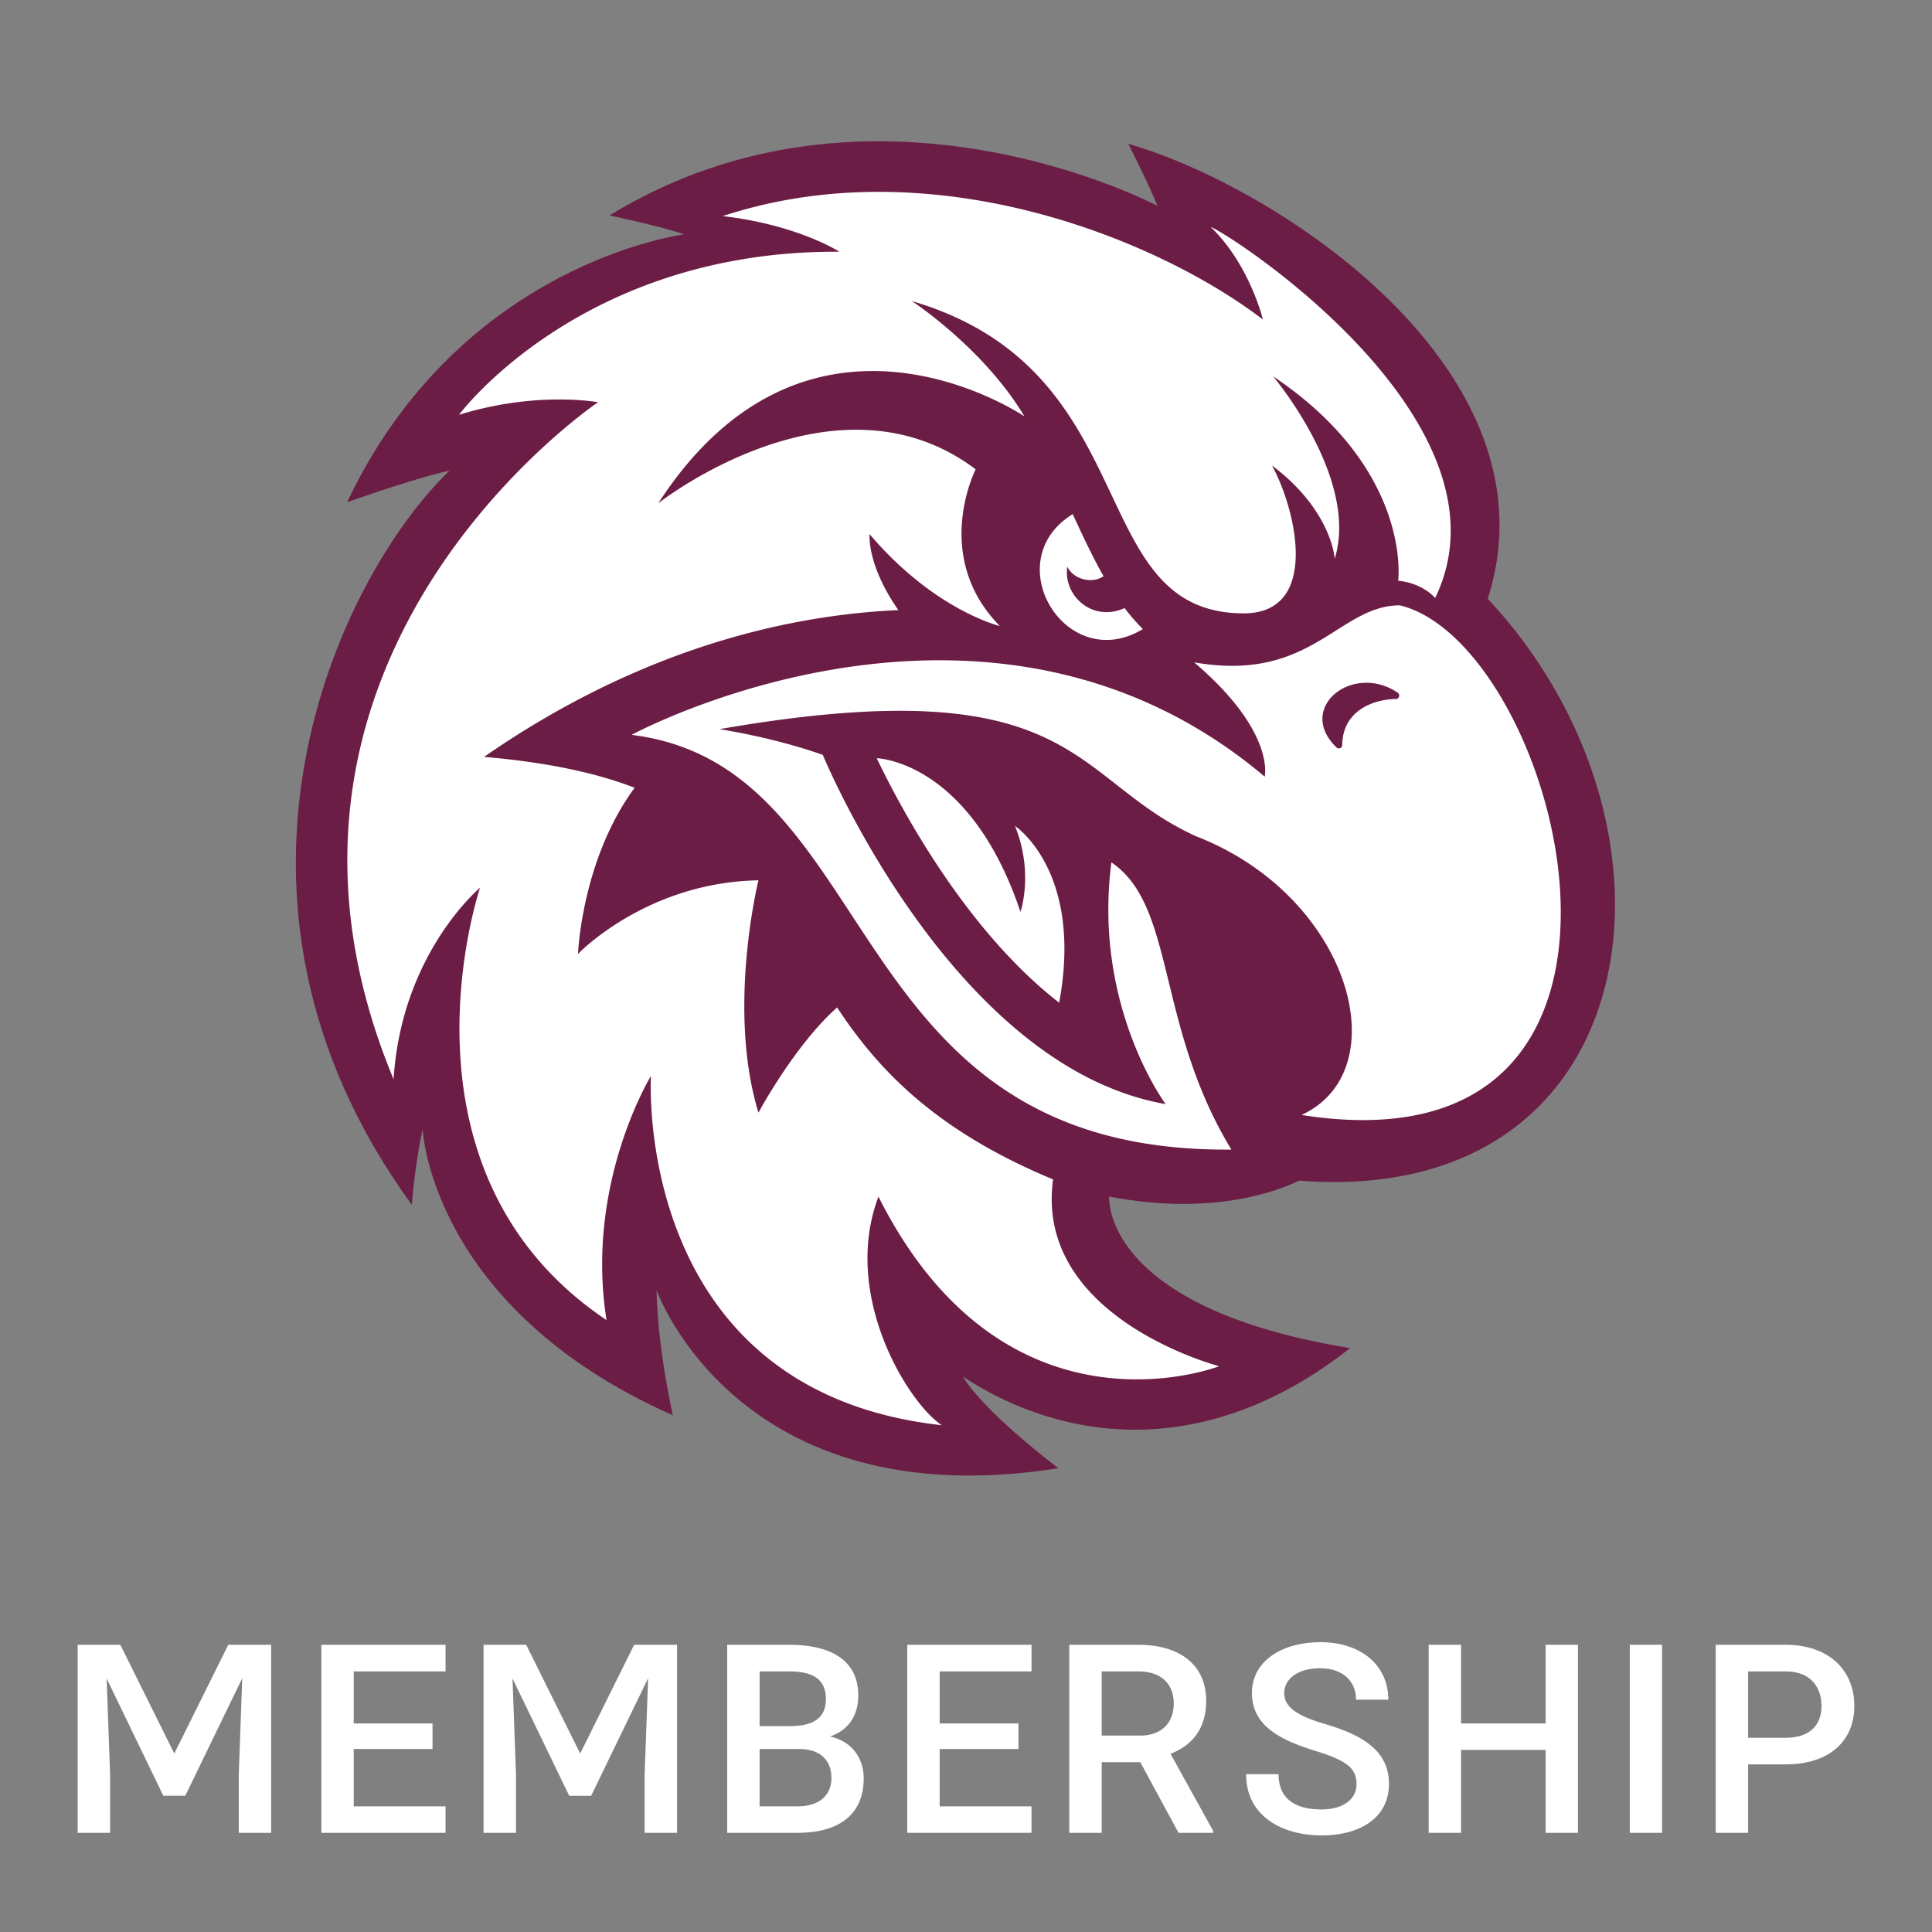
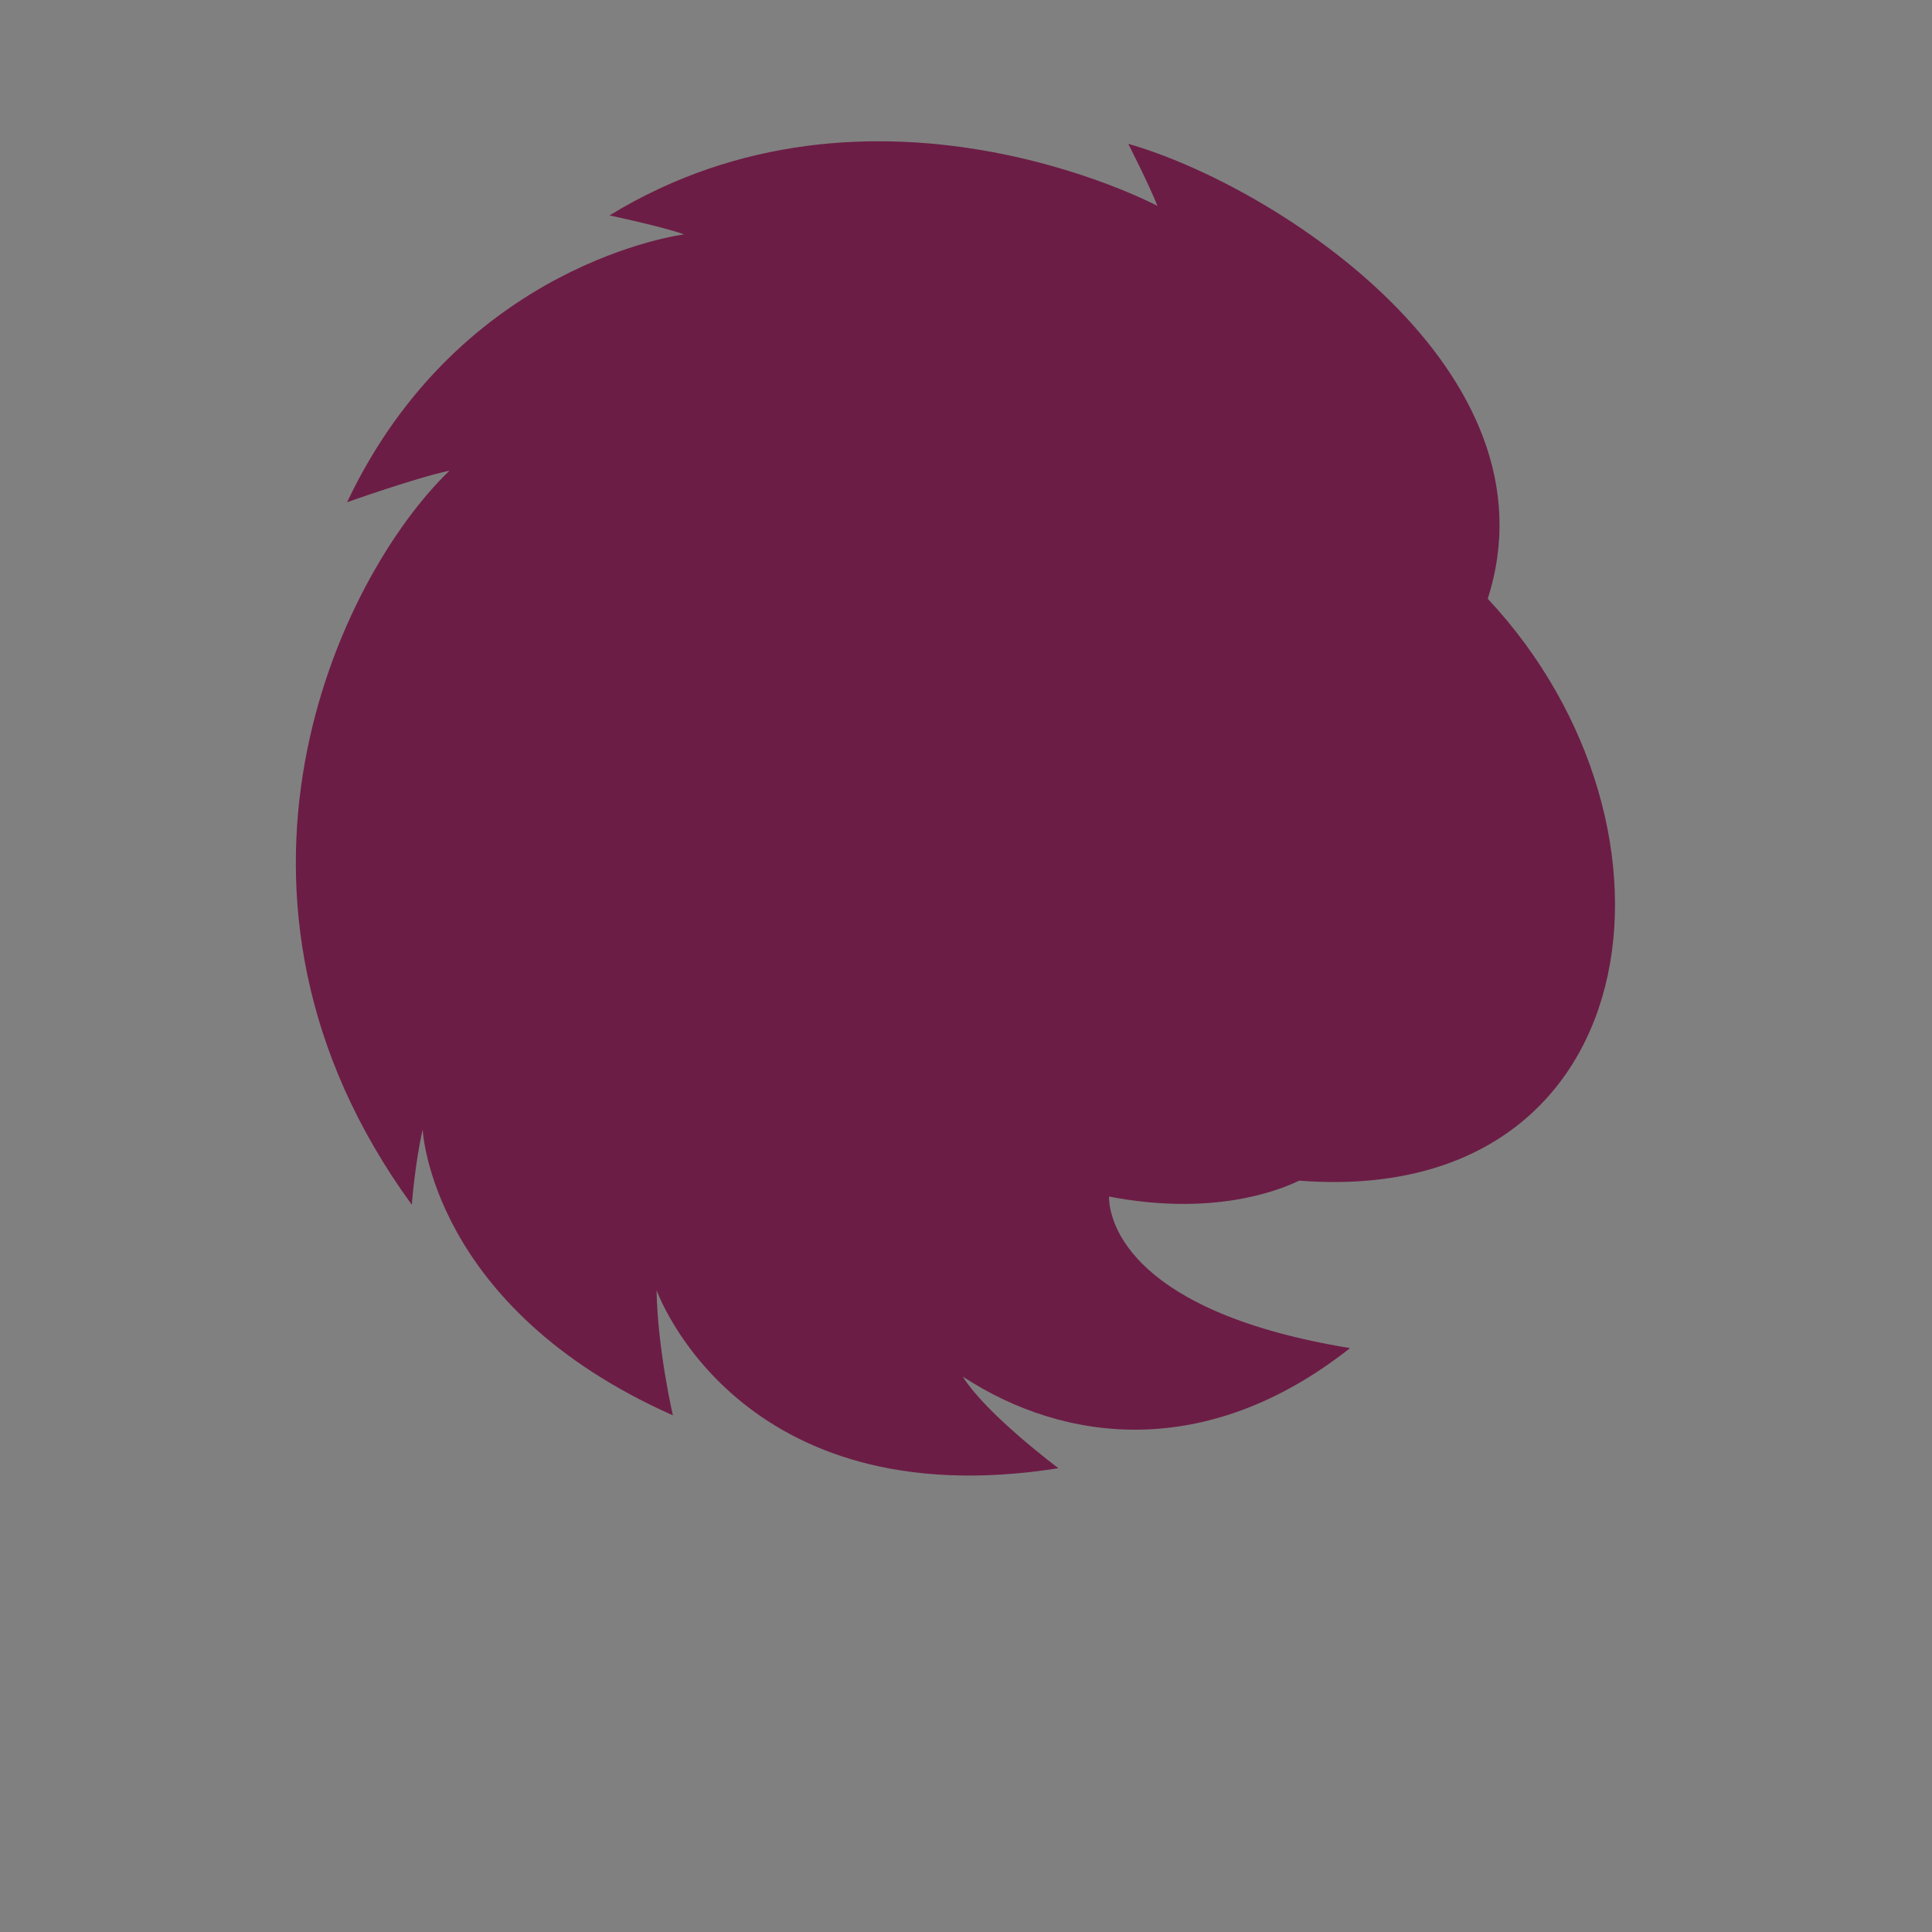
<svg xmlns="http://www.w3.org/2000/svg" xml:space="preserve" width="100" height="100" fill-rule="evenodd" stroke-linejoin="round" stroke-miterlimit="2" clip-rule="evenodd" viewBox="0 0 100 100">
  <rect x="0" y="0" width="100" height="100" fill="#808080" stroke="none" />
  <path fill="#6c1d45" fill-rule="nonzero" d="M77.003 30.997C80.791 19.221 66.085 9.641 58.399 7.445c0 0 1.09 2.141 1.51 3.212 0 0-14.726-7.844-28.362.493 0 0 2.738.578 3.863.982 0 0-11.564 1.441-17.445 13.863 0 0 3.547-1.263 5.299-1.633-5.772 5.565-13.547 22.077-1.949 37.996 0 0 .158-2.121.562-3.897 0 0 .405 9.23 12.951 14.795 0 0-.79-3.404-.844-6.477 0 0 4.178 11.845 20.799 9.215 0 0-3.74-2.792-4.948-4.741 5.249 3.439 12.634 4.371 20.044-1.475-11.248-1.845-12.477-6.423-12.477-7.844 5.299 1.016 8.668-.261 9.847-.824 18.096 1.406 20.883-18.219 9.758-30.118l-.004.005Z" />
-   <path fill="#fff" fill-rule="nonzero" d="M68.069 90.622c1.711.521 2.145.936 2.145 1.731 0 .742-.648 1.303-1.818 1.303-1.203 0-2.219-.441-2.219-1.824h-1.678c0 2.272 2.012 3.168 3.897 3.168 2.066 0 3.496-.956 3.496-2.66 0-1.638-1.216-2.48-3.255-3.089-1.504-.434-2.166-.895-2.166-1.611 0-.695.642-1.29 1.852-1.29 1.196 0 1.865.682 1.865 1.625h1.671c0-1.798-1.437-2.975-3.503-2.975-2.052 0-3.556 1.009-3.556 2.627 0 1.698 1.464 2.433 3.269 2.995Zm-7.483.153c1.096-.421 1.845-1.276 1.845-2.74 0-1.885-1.39-2.901-3.516-2.901h-3.57v9.732h1.678V91.21h1.999l1.979 3.656h1.791v-.1l-2.206-3.991Zm-25.543-5.641h-2.219l-2.794 5.628-2.794-5.628H25.03v9.732h1.678v-3.001l-.181-4.987 2.935 6.07h1.136l2.948-6.083-.18 5v3.001h1.677v-9.732Zm57.372 0h-3.61v9.732h1.678v-3.542h1.932c2.253 0 3.563-1.19 3.563-3.028 0-1.845-1.31-3.162-3.563-3.162ZM42.954 89.88c1.036-.341 1.47-1.177 1.47-2.119 0-1.785-1.35-2.627-3.589-2.627H37.64v9.732h3.636c2.172 0 3.429-.962 3.429-2.82 0-.963-.548-1.912-1.751-2.166Zm10.437-3.369v-1.377H46.96v9.732h6.431v-1.37h-4.753v-2.968h4.078v-1.323h-4.078v-2.694h4.753Zm-30.329 0v-1.377h-6.43v9.732h6.43v-1.37h-4.753v-2.968h4.078v-1.323h-4.078v-2.694h4.753Zm62.967 8.355v-9.732h-1.671v9.732h1.671Zm-71.994-9.732h-2.219l-2.794 5.628-2.794-5.628H4.022v9.732H5.7v-3.001l-.181-4.987 2.935 6.07H9.59l2.948-6.083-.18 5v3.001h1.677v-9.732Zm65.968 0v4.071h-4.378v-4.071h-1.678v9.732h1.678v-4.291h4.378v4.291h1.671v-9.732h-1.671Zm-38.727 8.362h-1.959v-2.968h2.039c1.163 0 1.678.642 1.678 1.497 0 .869-.588 1.471-1.758 1.471Zm51.139-3.549h-1.932v-3.436h1.932c1.317 0 1.865.829 1.865 1.798 0 .929-.548 1.638-1.865 1.638Zm-35.392-3.436h1.892c1.17 0 1.838.628 1.838 1.671 0 .942-.581 1.651-1.744 1.651h-1.986v-3.322Zm-16.188 0c1.303 0 1.912.448 1.912 1.437 0 .936-.589 1.397-1.879 1.397h-1.551v-2.834h1.518Zm21.846-74.749c2.018 1.964 2.684 4.776 2.684 4.776-5.299-4.07-17.005-8.95-27.957-5.353 3.897.454 6.038 1.845 6.038 1.845-13.374-.089-19.689 8.441-19.689 8.441 4.036-1.248 7.198-.651 7.198-.651-1.648 1.139-19.27 14.144-10.582 35.046.404-6.527 4.474-9.916 4.474-9.916s-4.967 14.652 6.547 22.378c-1.125-7.055 2.299-12.635 2.299-12.635s-1.002 16.305 15.056 18.076c-1.736-1.139-5.214-6.724-3.28-11.83 6.581 13.093 17.636 8.776 17.636 8.776s-9.58-2.491-8.598-9.669c-6.142-2.545-9.093-5.737-11.179-8.9-2.196 1.949-4.07 5.442-4.07 5.442-1.648-5.373 0-12.023 0-12.023-5.812.104-9.339 3.809-9.339 3.809s.177-4.859 2.93-8.599c-2.003-.774-4.529-1.317-7.794-1.598 6.773-4.702 14.129-7.267 21.445-7.598-1.648-2.353-1.49-3.932-1.49-3.932 3.35 3.947 6.739 4.756 6.739 4.756-3.547-3.616-1.248-8.11-1.248-8.11-7.267-5.476-16.428 1.756-16.428 1.756 7.829-12.077 18.954-4.494 18.954-4.494-2.122-3.547-5.827-5.97-5.827-5.97 12.269 3.597 8.792 16.162 17.183 16.162 3.912 0 2.758-5.264 1.455-7.652 3.108 2.334 3.247 4.825 3.247 4.825 1.282-4.159-3.192-9.442-3.192-9.442 7.232 4.844 6.477 10.582 6.477 10.582 1.283.123 1.914.893 1.914.893 4.302-8.9-9.985-18.461-11.598-19.201l-.005.01Zm9.778 19.571c-3.192 0-4.563 4.02-10.651 2.95 4.228 3.596 3.651 5.915 3.651 5.915-14.391-12.146-32.768-2.161-32.768-2.161 13.217 1.633 10.513 21.657 31.046 21.465-3.912-6.423-2.876-12.619-6.211-14.864-.967 7.439 2.807 12.511 2.807 12.511-11.11-1.949-17.745-18.076-17.745-18.076-2.635-.932-5.353-1.332-5.353-1.332 18.638-3.231 18.13 2.58 24.677 5.545 8.001 3.108 10.478 12.111 5.456 14.425 20.621 3.246 13.423-24.341 5.091-26.378ZM52.538 42.758c.982 2.437.281 4.44.281 4.44-2.634-7.844-7.439-7.952-7.439-7.952 1.228 2.56 4.583 8.88 9.442 12.654 1.263-6.808-2.279-9.142-2.279-9.142h-.005Zm19.709-6.581c-1.298.035-2.758.686-2.773 2.388 0 .158-.192.227-.296.123-2.121-2.037.824-4.405 3.158-2.841.158.103.088.335-.089.335v-.005Zm-14.953-4.494c-1.248.02-2.23-1.125-2.052-2.353.315.651 1.263.912 1.879.493-.562-.982-1.07-2.072-1.598-3.212-3.932 2.423-.35 8.353 3.631 5.95a10.604 10.604 0 0 1-.947-1.09 2.133 2.133 0 0 1-.913.212Z" />
</svg>